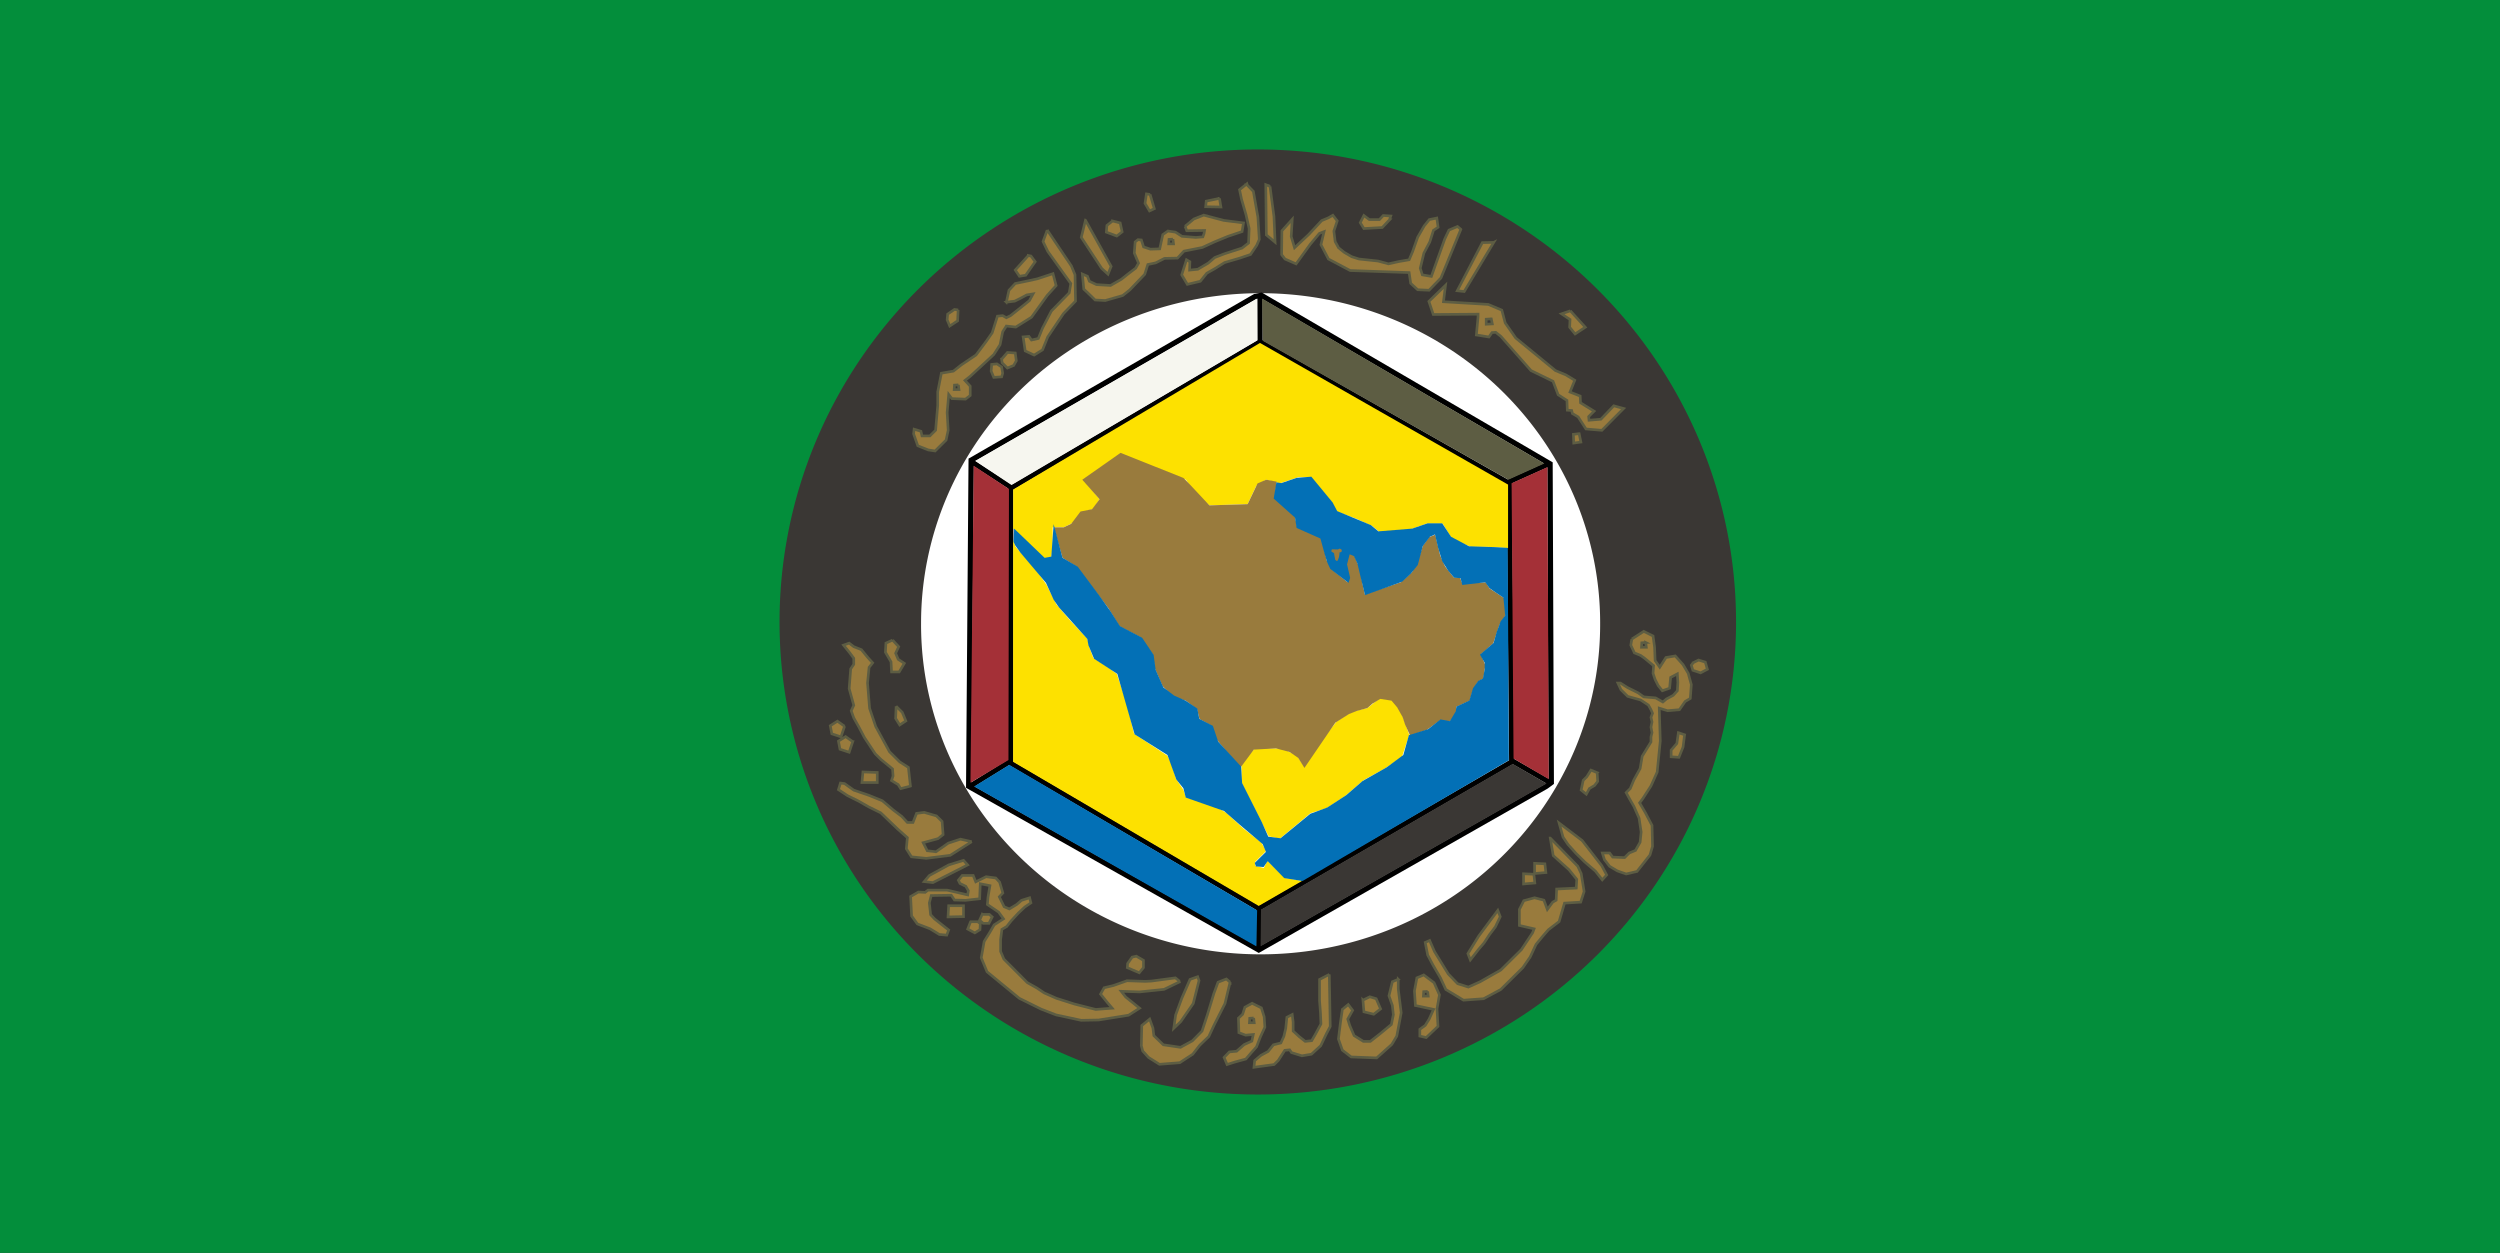
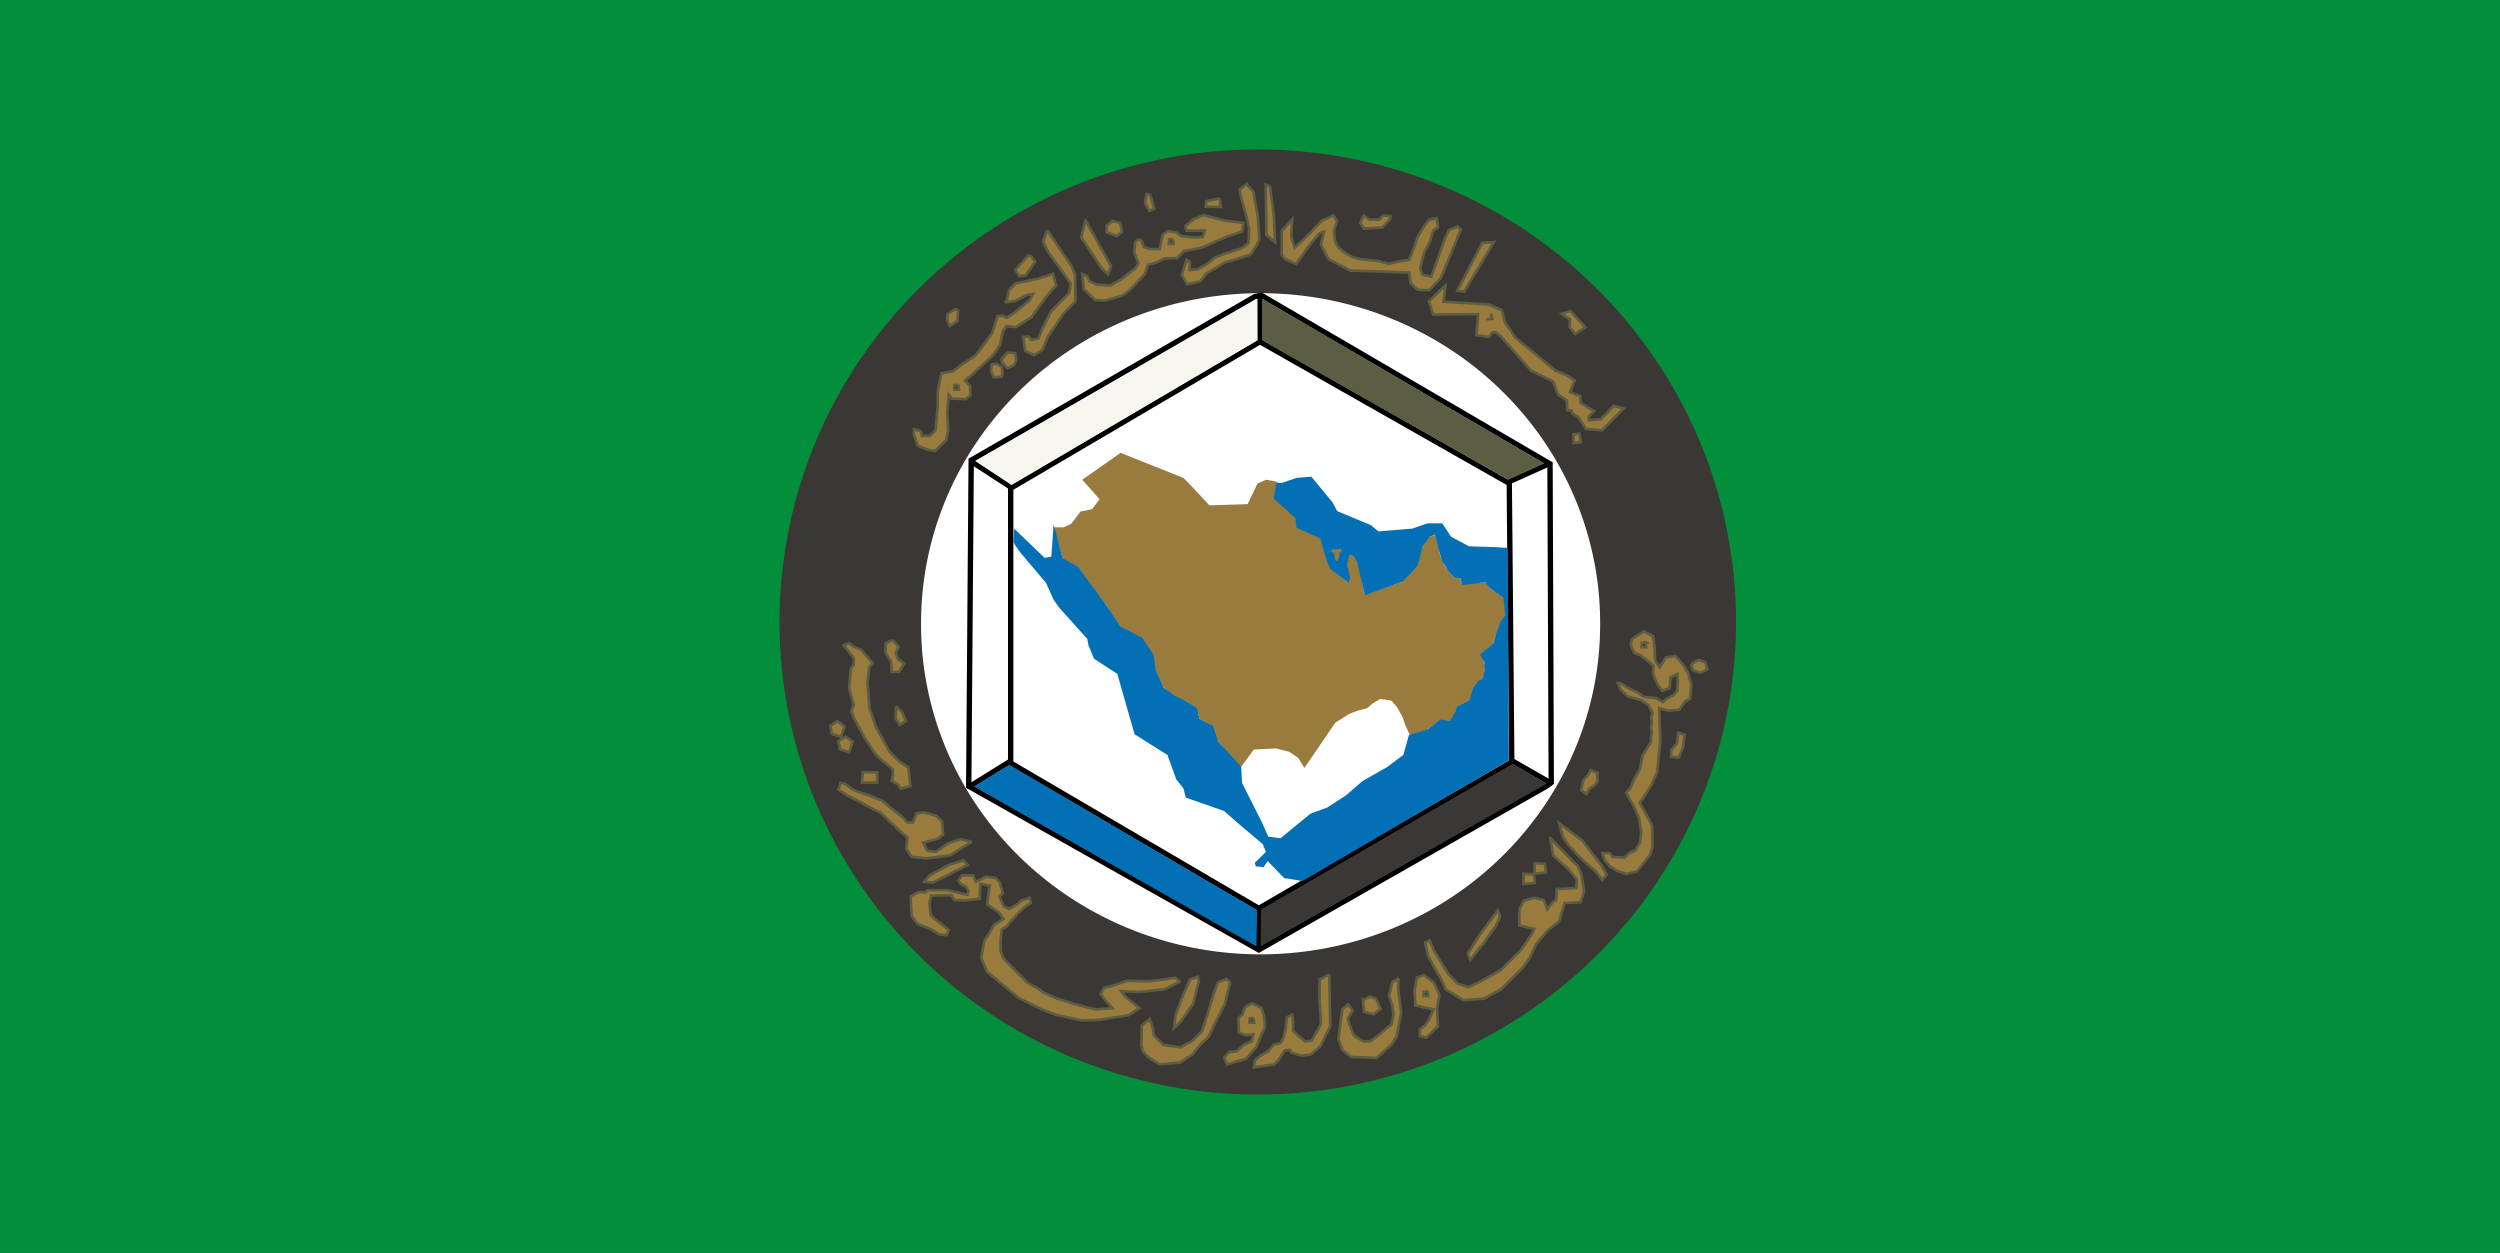
<svg xmlns="http://www.w3.org/2000/svg" width="431" height="216" version="1.0">
  <rect width="100%" height="100%" fill="#333333" stroke="none" />
  <path style="fill:#038e3b" d="M658.786 289.505v-108h431v216h-431v-108z" transform="translate(-658.786 -181.505)" />
  <path style="fill:#3a3734;fill-opacity:1;fill-rule:evenodd;stroke:none;stroke-width:3;stroke-linecap:round;stroke-linejoin:round;stroke-miterlimit:4;stroke-dasharray:none;stroke-dashoffset:0;stroke-opacity:1" d="M129.76 72.294a58.476 56.454 0 1 1-116.953 0 58.476 56.454 0 1 1 116.952 0z" transform="matrix(1.41 0 0 1.443 116.335 2.91)" />
  <path style="fill:#997b3d;fill-opacity:1;fill-rule:evenodd;stroke:#5d5d43;stroke-width:.461;stroke-linecap:butt;stroke-linejoin:miter;stroke-miterlimit:4;stroke-dasharray:none;stroke-opacity:1" d="m401.553 180.5-3.743 3.762-2.75-.232-1.345-2.083-.994-.58-.117-.52-.76-.058-.059-1.678-1.52-.984-.878-2.315-3.802-1.852-5.205-5.903-.877-.695-.644.058-.526.753-2.164-.348.292-3.125v-.463l-7.72.058-.76-2.257 2.865-2.778-.35 2.836 7.72.463 2.34.984.584 2.199 1.813 2.604 6.844 5.614 1.813.752 1.52.926-.818 2.026 1.754.694.059 1.158 2.34 1.447-.937.926.059.636 2.047-.173 2.223-2.315 1.696.463zM393.89 184.84l-.994.116.059 1.505 1.228-.174-.292-1.447zM392.37 163.658l2.574 2.836-1.755 1.158-.936-1.158.059-1.331-1.463-.984 1.521-.52z" transform="translate(-121.643 -110.076)" />
-   <path style="fill:#3a3734;fill-opacity:1;fill-rule:evenodd;stroke:#5d5d43;stroke-width:.461;stroke-linecap:butt;stroke-linejoin:miter;stroke-miterlimit:4;stroke-dasharray:none;stroke-opacity:1" d="m378.742 165.047-.877.058v.868l1.053-.058-.176-.868z" transform="translate(-121.643 -110.076)" />
+   <path style="fill:#3a3734;fill-opacity:1;fill-rule:evenodd;stroke:#5d5d43;stroke-width:.461;stroke-linecap:butt;stroke-linejoin:miter;stroke-miterlimit:4;stroke-dasharray:none;stroke-opacity:1" d="m378.742 165.047-.877.058l1.053-.058-.176-.868z" transform="translate(-121.643 -110.076)" />
  <path style="fill:#997b3d;fill-opacity:1;fill-rule:evenodd;stroke:#5d5d43;stroke-width:.461;stroke-linecap:butt;stroke-linejoin:miter;stroke-miterlimit:4;stroke-dasharray:none;stroke-opacity:1" d="m379.16 151.862-5.084 8.471-1.204-.132 4.325-8.295 1.962-.044zM373.496 149.611l-3.433 8.384-2.051 2.118-1.962-.089-1.204-1.103-.268-1.853-10.167-.353-3.745-1.985-1.293-2.471.535-2.25-.803.308-1.56 1.854-2.453 3.397-1.917-.838-.58-.75.045-4.104 1.783-1.985-.178 2.956.58 1.941 2.452-2.294 2.23-2.383 1.159-.485.758-.441.758.97-.58 1.765.223 1.81.58 1.058.98.794 1.294.75 1.248.398 3.3.353 1.784.485 1.783-.397 1.784-.309.58-1.368.892-2.515 1.114-1.941.892-1.103 1.293-.265.223 1.588-.802.53-.625 1.985-1.025 1.942-.625 2.603.357 1.147 1.56.265.58-1.633.759-2.117.98-2.736.714-1.5 1.471-.618.58.485z" transform="translate(-121.643 -110.076)" />
  <path style="fill:#997b3d;fill-opacity:1;fill-rule:evenodd;stroke:#5d5d43;stroke-width:.461;stroke-linecap:butt;stroke-linejoin:miter;stroke-miterlimit:4;stroke-dasharray:none;stroke-opacity:1" d="m361.19 147.979-1.25 1.324-3.165.176-.625-1.015.625-1.235.936.706h1.74l.668-.706 1.293.088-.223.662zM340.592 142.203l.681 5.198.195 4.429-1.508-1.252-.097-8.664.73.289zM336.652 141.962l1.07 1.107.779 4.429.243 3.85-.438 1.011-1.07 1.588-1.848.626-2.627.77-1.703 1.06-1.362.77-1.119 1.395-2.237.53-.973-1.637.827-2.599.583.337-.048 1.444 1.41-.144 1.8-1.06 1.12-.962 1.75-.674 2.968-.963 1.118-.866.098-2.503-.535-2.358-.779-2.696-.34-1.636 1.265-1.011.048.192z" transform="translate(-121.643 -110.076)" />
  <path style="fill:#997b3d;fill-opacity:1;fill-rule:evenodd;stroke:#5d5d43;stroke-width:.461;stroke-linecap:butt;stroke-linejoin:miter;stroke-miterlimit:4;stroke-dasharray:none;stroke-opacity:1" d="m325.95 149.086 1.509-1.251 1.702-.674 3.454.914 3.405.433-.243 1.493-2.433.818-2.334.962-2.092.963-3.162.626-1.119 1.203-2.237.048-1.508.77-1.362.29-.536 1.684-2.578 2.695-1.216.963-3.016.866-1.75-.096-.78-.77-1.167-1.107-.243-2.6.876.386.34.866 1.216.578 2.432.144 1.849-1.059 1.216-.962 1.265-.963.486-.866-.73-1.733.147-1.926.486-.385.584.049.389 1.203 1.167.385 1.606-.048.535-2.455.875-.626 1.314.193 1.118.722 2.384.192 1.216-.096.195-.53.097-.577-3.065.048-.291-.77z" transform="translate(-121.643 -110.076)" />
  <path style="fill:#3a3734;fill-opacity:1;fill-rule:evenodd;stroke:#5d5d43;stroke-width:.461;stroke-linecap:butt;stroke-linejoin:miter;stroke-miterlimit:4;stroke-dasharray:none;stroke-opacity:1" d="m323.859 151.3-.681.048-.049.77h.827l-.097-.818z" transform="translate(-121.643 -110.076)" />
  <path style="fill:#997b3d;fill-opacity:1;fill-rule:evenodd;stroke:#5d5d43;stroke-width:.461;stroke-linecap:butt;stroke-linejoin:miter;stroke-miterlimit:4;stroke-dasharray:none;stroke-opacity:1" d="m331.885 144.273-2.286.481-.097.963 2.626.048-.243-1.492zM319.919 143.599l.73 2.455-.828.385-.778-1.3.243-1.636.633.096zM313.449 148.171l1.313.337.34 1.54-.923.723-1.8-.674.097-1.155.973-.77zM308.78 148.048l4.426 7.955-.542 1.341-1.084-.983-3.524-5.363.723-2.95zM302.184 149.746l4.156 6.168.632 1.52.09 4.559-2.077 2.145-1.626 2.413-1.084 1.61-.904 2.234-1.445.894-1.536-.715-.361-2.414.994-.089.451.626 1.175-.268.722-1.788 1.536-2.95 3.072-3.129.27-1.609-3.974-5.542-.813-1.698.722-1.967z" transform="translate(-121.643 -110.076)" />
  <path style="fill:#997b3d;fill-opacity:1;fill-rule:evenodd;stroke:#5d5d43;stroke-width:.461;stroke-linecap:butt;stroke-linejoin:miter;stroke-miterlimit:4;stroke-dasharray:none;stroke-opacity:1" d="m295.138 162.171.452-2.056 1.084-1.162 2.168-.447 1.626-.357 2.71-.894.542 2.056-1.536 1.698-2.71 3.755-2.71 1.698-1.626-.179-.632.984-.452 2.234-1.084 1.699-4.065 3.754-.904.715.904.984v1.609l-.814.625-2.348-.09-.542-.714-.271 3.128.18 3.04-.361 1.698-1.897 1.877-1.175-.178-1.806-.716-.723-2.056.09-.804 1.175.357.18.805h1.355l.994-.983.362-4.202v-2.413l.632-3.218 2.078-.358 1.355-1.072 2.53-1.699 1.806-2.413.994-1.43.903-2.861.904-.09.632.358.723-.358 1.806-1.43 1.446-1.162.632-1.162-1.084.179-1.174.626-.904.447-1.445.178zM298.932 154.126l-2.258 2.503.722 1.073 1.084-.179 1.627-2.324-.723-.983-.452-.09zM286.827 163.512l-.09 1.877-1.356.894-.451-1.072.09-.984 1.174-.804.633.09z" transform="translate(-121.643 -110.076)" />
  <path style="fill:#3a3734;fill-opacity:1;fill-rule:evenodd;stroke:#5d5d43;stroke-width:.461;stroke-linecap:butt;stroke-linejoin:miter;stroke-miterlimit:4;stroke-dasharray:none;stroke-opacity:1" d="m286.872 176.422-.681.048-.049.77h.827l-.097-.818z" transform="translate(-121.643 -110.076)" />
  <path style="fill:#997b3d;fill-opacity:1;fill-rule:evenodd;stroke:#5d5d43;stroke-width:.461;stroke-linecap:butt;stroke-linejoin:miter;stroke-miterlimit:4;stroke-dasharray:none;stroke-opacity:1" d="m294.325 172.004.994-1.162 1.355.09.18 1.34-.451.805-1.084.447-.904-.894-.09-.626zM292.608 172.898l.904-.09.813.537.18 1.073-.18.626-1.355.089-.452-1.073.09-1.162zM402.97 220.25l2.052-1.323 1.605.794.267 1.942.09 2.294.802 1.147 1.07-1.676 1.606-.265 1.337 1.5.892 1.5.535 1.942-.178 2.382-.892.53-.98 1.412-2.052.176-1.427-.441.178 5.647-.535 5.383-1.07 2.383-1.427 2.206-.535.706.981 1.677 1.16 2.206.089 3.618-.446 1.5-2.23 2.824-1.873.44-1.516-.529-1.337-.794-.892-1.147-.357-1.147h1.249l.535.706 2.05.088.804-.794 1.07-.441.802-1.412.179-1.765-.357-2.383-.892-2.03-.713-1.235-.625-1.147.714-.706.624-1.5 1.07-1.941.357-2.118 1.516-2.471v-.882l.178-.706-.178-.971.178-.883-.178-.794.268-.706-.268-.617-.446-.795-1.338-.882-2.229-.618-1.16-1.147-.534-1.147h.445l1.249.794 1.784.883.98.705 2.052.177 1.248.706.625-.53 1.159-.617.713-.794.09-1.412-.09-1.5-1.159.617-.178 1.853-1.249.442-.713-.883-.535-1.059-.357-1.059.089-1.323-1.605-1.324-.625-.441-1.07-.442-.624-1.323.178-1.06zM413.583 224.31l.892-.441 1.16.353.356 1.235-1.16.618-1.337-.441-.268-.883.357-.44z" transform="translate(-121.643 -110.076)" />
  <path style="fill:#997b3d;fill-opacity:1;fill-rule:evenodd;stroke:#5d5d43;stroke-width:.461;stroke-linecap:butt;stroke-linejoin:miter;stroke-miterlimit:4;stroke-dasharray:none;stroke-opacity:1" d="m410.997 236.4-.268 1.853-.98 1.147v1.147l1.337.088.713-1.765.268-2.117-1.07-.353zM396.995 243.283l-1.07-.442-.713 1.148-.625.617-.356 1.677.892.706.535-.97.891-.53.536-.706-.09-1.5z" transform="translate(-121.643 -110.076)" />
  <path style="fill:#3a3734;fill-opacity:1;fill-rule:evenodd;stroke:#5d5d43;stroke-width:.461;stroke-linecap:butt;stroke-linejoin:miter;stroke-miterlimit:4;stroke-dasharray:none;stroke-opacity:1" d="m405.37 220.845-.682.048-.049.77h.827l-.097-.818z" transform="translate(-121.643 -110.076)" />
  <path style="fill:#997b3d;fill-opacity:1;fill-rule:evenodd;stroke:#5d5d43;stroke-width:.461;stroke-linecap:butt;stroke-linejoin:miter;stroke-miterlimit:4;stroke-dasharray:none;stroke-opacity:1" d="m390.433 251.97 3.974 3.011 3.382 4.35.845 1.59-.76.837-1.184-1.506-1.86-1.59-1.522-1.506-1.353-1.505-.846-1.255-.676-2.426zM388.911 254.563l4.735 4.852.592 1.255.507 3.096-.592 1.84-2.79.167-.93 3.18-1.86 1.422-1.015 1.171-1.099 1.339-1.014 2.175-1.269 1.84-3.804 3.765-2.96 1.59-3.466.25-3.044-1.84-.93-2.008-1.268-2.175-.93-1.757-.423-2.175.761-.335.846 1.924 1.183 1.925 1.184 1.924 1.607 1.673 1.86.586 2.029-.92 1.775-1.005 1.776-1.004 3.55-3.513 1.945-2.928.254-.67-2.536-.585v-2.761l.76-1.506 1.86-.502 1.607.418.592 1.59.93-1.255.592-.335.084-1.924 3.382-.167.085-1.506-1.353-1.673-2.706-2.426-.507-3.012z" transform="translate(-121.643 -110.076)" />
  <path style="fill:#997b3d;fill-opacity:1;fill-rule:evenodd;stroke:#5d5d43;stroke-width:.461;stroke-linecap:butt;stroke-linejoin:miter;stroke-miterlimit:4;stroke-dasharray:none;stroke-opacity:1" d="m379.864 267.028-3.297 4.434-1.86 3.012.423 1.088 1.437-1.84.93-1.088.93-1.423 1.015-1.338.845-1.757-.423-1.088zM386.206 258.913l1.775.084.17 1.506-1.945.167v-1.757zM384.303 260.712l1.776.084.169 1.506-1.945.167v-1.757zM365.914 278.657l1.184-.502 1.775 1.339.93 2.091-.423 2.426.17 3.012-2.03 1.924-1.099-.25v-1.172l.93-.67.677-1.087.76-1.673-3.128-.67-.169-2.51.423-2.258zM362.701 278.908v1.673l.507 4.1-.76 4.015-.846 1.422-2.62 2.343-4.397-.167-1.522-1.172-.677-1.924.339-2.76.338-2.343 1.014-.837.761 1.004-.845 1.506.338 1.088.76 1.757 1.607 1.004h1.184l1.606-1.255 2.03-1.674.338-1.673-.17-1.59-.591-1.673.592-2.426 1.014-.418z" transform="translate(-121.643 -110.076)" />
  <path style="fill:#997b3d;fill-opacity:1;fill-rule:evenodd;stroke:#5d5d43;stroke-width:.461;stroke-linecap:butt;stroke-linejoin:miter;stroke-miterlimit:4;stroke-dasharray:none;stroke-opacity:1" d="m356.614 282.505 1.183-.585 1.1.334.76 1.757-1.183.92-1.691-.418-.17-2.008zM350.813 278.062l.16 8.975-.64 1.226-.999 2.096-1.598 1.462-1.638.277-1.798-.553-.32-.475-.839.08-1.119 1.739-.719.712-3.476.474.12-1.146 1.078-.91 1.24-.672.918-1.147 1.279-.316.52-1.147.319-1.344.2-1.937.919-.475.16 1.305v1.542l1.078.989 1 .79 1.118-.118.64-1.107.958-1.78-.08-1.858-.16-2.135v-3.677l1.679-.87zM337.507 283.044l1.598.79.48 1.543.12 1.779-.8 1.74-.639 1.66-.919 1.028-.919 1.068-1.878.514-1.358.435-.52-1.226.92-.949 1.238-.119 1.318-1.146 1.319-.593.24-1.147-1.319.119-1.159-.435-.08-2.491.72-.672.4-1.226 1.238-.672zM333.711 279.407l-.88 3.677-.958 1.897-.92 1.82-.918 1.976-1.558 1.502-1.2 1.542-1.038.673-1.199.79-3.516.277-1.878-1.186-.999-1.107-.24-.91.08-3.479 1.359-1.107.56 1.542.159 1.305 1.638 1.581 2.957.435 2.038-1.107 1.678-1.7.92-2.807 1.118-3.677.72-1.937 1.438-.554.639.554z" transform="translate(-121.643 -110.076)" />
  <path style="fill:#997b3d;fill-opacity:1;fill-rule:evenodd;stroke:#5d5d43;stroke-width:.461;stroke-linecap:butt;stroke-linejoin:miter;stroke-miterlimit:4;stroke-dasharray:none;stroke-opacity:1" d="m328.357 279.13-1 3.954-2.157 3.123-1.199 1.147.32-2.294 1.079-2.925 1.398-3.203 1.319-.474.24.672zM324.943 279.376l-2.613 1.265-4.225.44-3.169-.11.778.99 2.39 1.925-1.89 1.21-5.17.826-3.001.055-4.337-.935-2.557-.99-3.78-1.87-5.56-4.567-1-2.42.5-2.806.89-1.43.833-1.43 1.613-1.045-.834-1.155-1.946-1.32.111-1.266.334-1.98-1.668-.33-.111 2.585-2.446.275-1.89-.055-.557-.825-3.446.055-.334 1.265.222 2.036.668.715 1.111.88 1.335 1.045-.334.88-1.279-.11-1.612-.99-2.168-.825-1-1.375-.167-3.356 1.334-.77 1.167.055.5-.385h3.28l1.446.33 2.113.495.11-.715-.444-.77-1-.495-.279-.55.668-.826h1.89l.445 1.1 1.779-.88 1.667.22.667.716.556 1.87-.611.66.834 1.705.89.385 1.278-.77.834-.715 1.39-.44.222.88-1.056.715-1.112 1.046-1.223 1.32-.779.99-.833.495-.223 1.76v2.036l.556 1.32 4.058 4.07 1.668.936 1.223.825 2.113.935 3.113.99 3.67.935 2.834-.22-.889-1.045-1.112-1.375.612-1.1 1.612-.385 2.335-.825 3.113.11 1.112-.055 4.114-.55.611.495.056.22z" transform="translate(-121.643 -110.076)" />
-   <path style="fill:#997b3d;fill-opacity:1;fill-rule:evenodd;stroke:#5d5d43;stroke-width:.461;stroke-linecap:butt;stroke-linejoin:miter;stroke-miterlimit:4;stroke-dasharray:none;stroke-opacity:1" d="m317.549 274.92 1.223.715v1.265l-.723.88-2.057-.88.056-.715.778-1.1.723-.165zM290.975 267.714h1.223l.5.44-.555 1.1h-1l-.612-.55.444-.99zM288.974 268.979h1.223l.445.33-.056 1.045-.89.55-1.222-.66.5-1.265zM285.194 266.228h2.557v1.87l-2.668.056.11-1.926z" transform="translate(-121.643 -110.076)" />
  <path style="fill:#3a3734;fill-opacity:1;fill-rule:evenodd;stroke:#5d5d43;stroke-width:.461;stroke-linecap:butt;stroke-linejoin:miter;stroke-miterlimit:4;stroke-dasharray:none;stroke-opacity:1" d="m337.775 285.575-.68.048-.05.77h.827l-.097-.818zM367.768 280.99l-.68.05-.05.77h.828l-.098-.82z" transform="translate(-121.643 -110.076)" />
  <path style="fill:#997b3d;fill-opacity:1;fill-rule:evenodd;stroke:#5d5d43;stroke-width:.461;stroke-linecap:butt;stroke-linejoin:miter;stroke-miterlimit:4;stroke-dasharray:none;stroke-opacity:1" d="m288.46 259.187-5.986 3.049-1.496-.175.88-1.045 3.345-1.829 2.553-.784.704.784zM289.164 255.18l-3.697 2.352-4.137.523-2.553-.261-.88-1.394.176-1.916-1.672-1.48-2.905-2.788-2.113-1.045-1.672-.958-1.937-.958-1.584-1.045.352-1.133.704.087 1.585 1.133 2.552.87 2.377.959 1.848 1.567 1.497 1.133.968 1.045h.968l.617-1.568 1.32-.174 2.112.61.969.958.176 2.264-.88.697-2.553.697.704 1.393 1.496.175 2.113-1.481 2.112-.697 1.937.436zM278.601 245.6l-.352-3.223-1.496-.958-1.76-1.742-2.377-4.355-1.057-3.135-.352-4.355.264-2.7.617-.784-.793-.871-1.144-1.394-1.32-.522-.792-.61-.969.349 1.057 1.306.704.958v1.045l-.528.784-.264 3.397.792 2.874-.44.958.44 1.22.88 1.567.968 1.83 1.849 2.787.968.958 2.024 1.655.088 1.219-.264.784 1.145.697.44.696 1.672-.435zM270.415 243.161l2.465.087v1.742h-2.64l.175-1.829zM276.137 231.838l1.056 1.046.616 1.48-1.056.697-.704-1.132.088-2.09zM268.655 237.935l-1.233-.87-1.232.783.264 1.394 1.585.522.616-1.829zM267.246 235.279l-1.232-.871-1.232.784.264 1.393 1.584.523.616-1.83zM275.52 220.429l1.057 1.132-.528 1.132.44 1.045 1.056.697-.88 1.48h-1.32l-.089-1.741-.968-1.655.088-1.568 1.144-.522z" transform="translate(-121.643 -110.076)" />
  <path style="fill:#fff;fill-opacity:1;fill-rule:evenodd;stroke:none;stroke-width:.5;stroke-linecap:butt;stroke-linejoin:miter;stroke-miterlimit:4;stroke-dasharray:none;stroke-dashoffset:0;stroke-opacity:1" d="M139.533 94.033a46.68 43.14 0 1 1-93.359 0 46.68 43.14 0 1 1 93.36 0z" transform="matrix(1.254 0 0 1.318 100.89 -16.53)" />
  <path style="fill:none;fill-rule:evenodd;stroke:#000;stroke-width:.923px;stroke-linecap:butt;stroke-linejoin:miter;stroke-opacity:1" d="m338.014 161.199-48.937 28.212-.426 56.213 50.001 28.211 49.575-28.211.852-.632-.213-54.95-49.788-29.054-1.064.21z" transform="translate(-121.643 -110.076)" />
  <path style="fill:none;fill-rule:evenodd;stroke:#000;stroke-width:.923px;stroke-linecap:butt;stroke-linejoin:miter;stroke-opacity:1" d="M295.885 194.253v47.37l42.767 25.054 43.618-25.264-.426-48.002-42.98-24.422-42.979 25.264zM382.27 241.202l6.596 3.79M338.652 266.677v6.948M381.632 193.2l7.021-3.158M338.865 168.989v-8M295.672 241.413l-6.808 4.21M295.885 194.042l-6.808-4.42" transform="translate(-121.643 -110.076)" />
  <path style="fill:#f6f6ef;fill-opacity:1;fill-rule:evenodd;stroke:none;stroke-width:1px;stroke-linecap:butt;stroke-linejoin:miter;stroke-opacity:1" d="m289.786 189.551 48.597-28.001.042 7.2-42.398 24.941-6.241-4.14z" transform="translate(-121.643 -110.076)" />
  <path style="fill:#5d5d43;fill-opacity:1;fill-rule:evenodd;stroke:none;stroke-width:1px;stroke-linecap:butt;stroke-linejoin:miter;stroke-opacity:1" d="m339.226 161.548.138 7.297 42.312 23.934 6.203-2.796-48.653-28.435z" transform="translate(-121.643 -110.076)" />
-   <path style="fill:#a43037;fill-opacity:1;fill-rule:evenodd;stroke:none;stroke-width:1px;stroke-linecap:butt;stroke-linejoin:miter;stroke-opacity:1" d="m289.514 190.374 6.076 4-.09 46.729-6.55 3.91.564-54.64zM382.243 193.387l6.18-2.78.224 53.804-6.067-3.557-.337-47.467z" transform="translate(-121.643 -110.076)" />
  <path style="fill:#0370b6;fill-opacity:1;fill-rule:evenodd;stroke:none;stroke-width:1px;stroke-linecap:butt;stroke-linejoin:miter;stroke-opacity:1" d="m295.637 241.931 42.737 25.092-.143 6.202-48.649-27.558 6.055-3.736z" transform="translate(-121.643 -110.076)" />
  <path style="fill:#3a3734;fill-opacity:1;fill-rule:evenodd;stroke:none;stroke-width:1px;stroke-linecap:butt;stroke-linejoin:miter;stroke-opacity:1" d="m382.431 241.77 5.844 3.39-49.306 28.05.067-6.315 43.395-25.125z" transform="translate(-121.643 -110.076)" />
-   <path style="fill:#fde100;fill-opacity:1;fill-rule:evenodd;stroke:none;stroke-width:1px;stroke-linecap:butt;stroke-linejoin:miter;stroke-opacity:1" d="m296.31 201.2 4.043 4 1.49 1.264 1.064-.421.212-1.895v-3.158h1.915l1.702-.842 1.277-1.684 2.128-.632 1.064-1.684-2.766-3.369 2.127-1.474 2.34-1.684 1.916-1.053 4.255 1.474 4.043 1.895 2.979.842 1.702 2.527 2.34 1.894 6.596-.21 1.49-3.158 1.702-1.053 2.34.632 3.192-1.053h2.127l3.617 4.21.852 1.685 3.404 1.263 2.766 1.264 1.277 1.052 5.106-.42 2.979-1.054h2.766l1.702 2.737 3.191 1.264h2.98l3.404.21v-10.948L338.865 169.2l-42.554 25.274v6.728zM296.31 203.095l.426 1.264 3.405 3.79 1.915 2.736 1.702 3.369 2.34 2.737 2.979 3.158.425 1.684.639 1.684 2.34 1.474 1.702 1.263 1.703 5.053 1.276 5.264 5.745 3.79.638 1.262.851 2.737 1.277 1.895.426 1.263 5.319 1.685 1.702 1.052 2.979 2.737 2.979 2.316.85 1.474-1.914 1.895v.631l1.49.421.637-1.263 1.915 1.895 1.064 1.053 2.998.53-7.475 4.312-42.342-24.843.01-38.318zM335.673 242.044v2.948l2.553 5.053 2.128 4.21 1.915.422 5.32-4.422 2.765-.842 3.192-2.105 3.192-2.737 3.83-2.106 2.765-1.894 1.277-3.79-1.277-3.58-1.489-2.525-2.128-.422-2.34 1.895-2.766.632-2.553 1.684-2.98 3.79-2.552 4-1.277-1.895-2.553-1.263h-1.915l-2.554-.21-1.276 1.263-1.277 1.894z" transform="translate(-121.643 -110.076)" />
  <path style="fill:#997b3d;fill-opacity:1;fill-rule:evenodd;stroke:none;stroke-width:1px;stroke-linecap:butt;stroke-linejoin:miter;stroke-opacity:1" d="m303.97 203.306.852 2.947 2.34 1.474 5.532 7.158 1.915 3.158 3.617 1.895 2.128 2.948.425 2.526 1.277 2.948 1.915 1.894 2.128.632 1.915 1.474.425 1.684 1.915 1.053 1.064 2.526 4.042 4.842 2.341-3.158 3.83-.21 2.36.632 1.46 1.005 1.074 1.731 5.319-7.79 2.35-1.492 1.36-.54 1.822-.494.85-.75 1.37-.833 1.943.301.972 1.154.943 1.684.425 1.282.861 1.895 2.849-.943 2.34-1.684 1.702.21 1.243-1.603-.179-.923 2.34-1.053.426-1.474.639-1.263.425-.632.851-.42.343-2.364-.768-1.847 2.127-1.895 1.064-3.158 1.064-1.684-.213-2.948-2.553-1.684-.638-1.053-4.043.21-.425-1.052h-1.064l-1.49-1.895-.85-1.895-.852-3.579-1.064.421-1.064 1.474-1.063 3.158-.851 1.474-1.915 1.684-4.469 1.474-1.702.631-.425-1.894-.426-2.527-1.064-2.526-.85-.21-.64 2.105.64 1.894-.214 1.053-2.553-2.105-1.064-1.685-.85-3.79-2.554-1.262-1.702-.843-.426-1.894-3.404-2.948.314-2.828-1.803-.33-1.49.641-1.702 3.57-6.596.21-3.525-3.77-.943-.953-10.851-4.33-6.596 4.632 2.979 3.369-1.286 1.712-1.998.402-1.6 2.115-1.287.613h-1.702l.638 2.316z" transform="translate(-121.643 -110.076)" />
  <path style="fill:#0370b6;fill-opacity:1;fill-rule:evenodd;stroke:none;stroke-width:1px;stroke-linecap:butt;stroke-linejoin:miter;stroke-opacity:1" d="m303.292 200.435 1.525 5.804 2.628 1.538 3.719 4.987 1.887 2.629 1.655 2.615 3.835 2.012 1.989 2.96.349 2.572 1.321 3.018 1.859 1.423 2.004.89 2.004 1.352.334 1.767 2.338 1.207.915 2.716 3.965 4.325.16 2.817 3.398 6.74 1.118 2.514 2.106.273 5.14-4.225 2.92-1.077 3.253-2.113 2.817-2.443 4.197-2.385 2.847-2.113.958-3.42 3.311-1.034 2.135-1.681 1.626.301 1.017-1.71.102-.804 2.236-1.035.625-2.127.9-1.264.813-.403.305-1.61v-1.106l-.813-1.408 2.338-2.012.552-1.926.668-1.795.784-1.006-.305-3.09-1.394-.934-1.017-.704-.711-1.006-3.965.46-.305-1.164-1.118-.1-1.017-1.208-1.016-1.61-.712-2.313-.537-2.313-.886.402-1.22 1.61-.857 3.247-1.176 1.48-1.525 1.409-6.404 2.313-.813-3.363-.493-2.082-.597-1.281-.74-.315-.45 1.738.536 2.327-.29.864-3.136-2.414-.552-1.179-.378-1.236-.769-2.816-4.11-1.826-.277-1.782-3.673-3.276.464-2.801.843.129 2.643-.905 2.541-.202 3.66 4.426.798 1.51 5.81 2.413 1.292 1.078 5.823-.474 2.643-.905h2.542l1.525 2.313 3.092 1.638 1.248.044 3.167.1 2.252.13.203 36.614-35.58 20.822-3.151-.503-2.847-2.917-.711 1.006-1.322-.101-.203-.604 1.931-1.91-.567-1.339-4.007-3.39-2.643-2.313-6.608-2.314-.407-1.609-1.22-1.509-1.524-4.225-5.664-3.564-2.977-10.417-4.009-2.602-.972-2.327-.204-1.107-4.88-5.432-.914-1.307-1.322-2.917-4.4-5.202-.886-1.236-.305-.604.102-2.313 5.257 5.044 1.147-.216.407-5.603z" transform="translate(-121.643 -110.076)" />
  <path style="fill:#997b3d;fill-opacity:1;fill-rule:evenodd;stroke:none;stroke-width:.5;stroke-linecap:butt;stroke-linejoin:miter;stroke-miterlimit:4;stroke-dasharray:none;stroke-opacity:1" d="m351.741 204.785.557.017.299-.147.173.071.164.11.03.217-.062.158-.12.071-.197.018-.018.195-.036.338-.072.373-.09.195-.107.338-.234.035-.197-.213-.162-.853-.035-.266-.162-.107-.287-.16v-.213l.072-.177h.484z" transform="translate(-121.643 -110.076)" />
</svg>